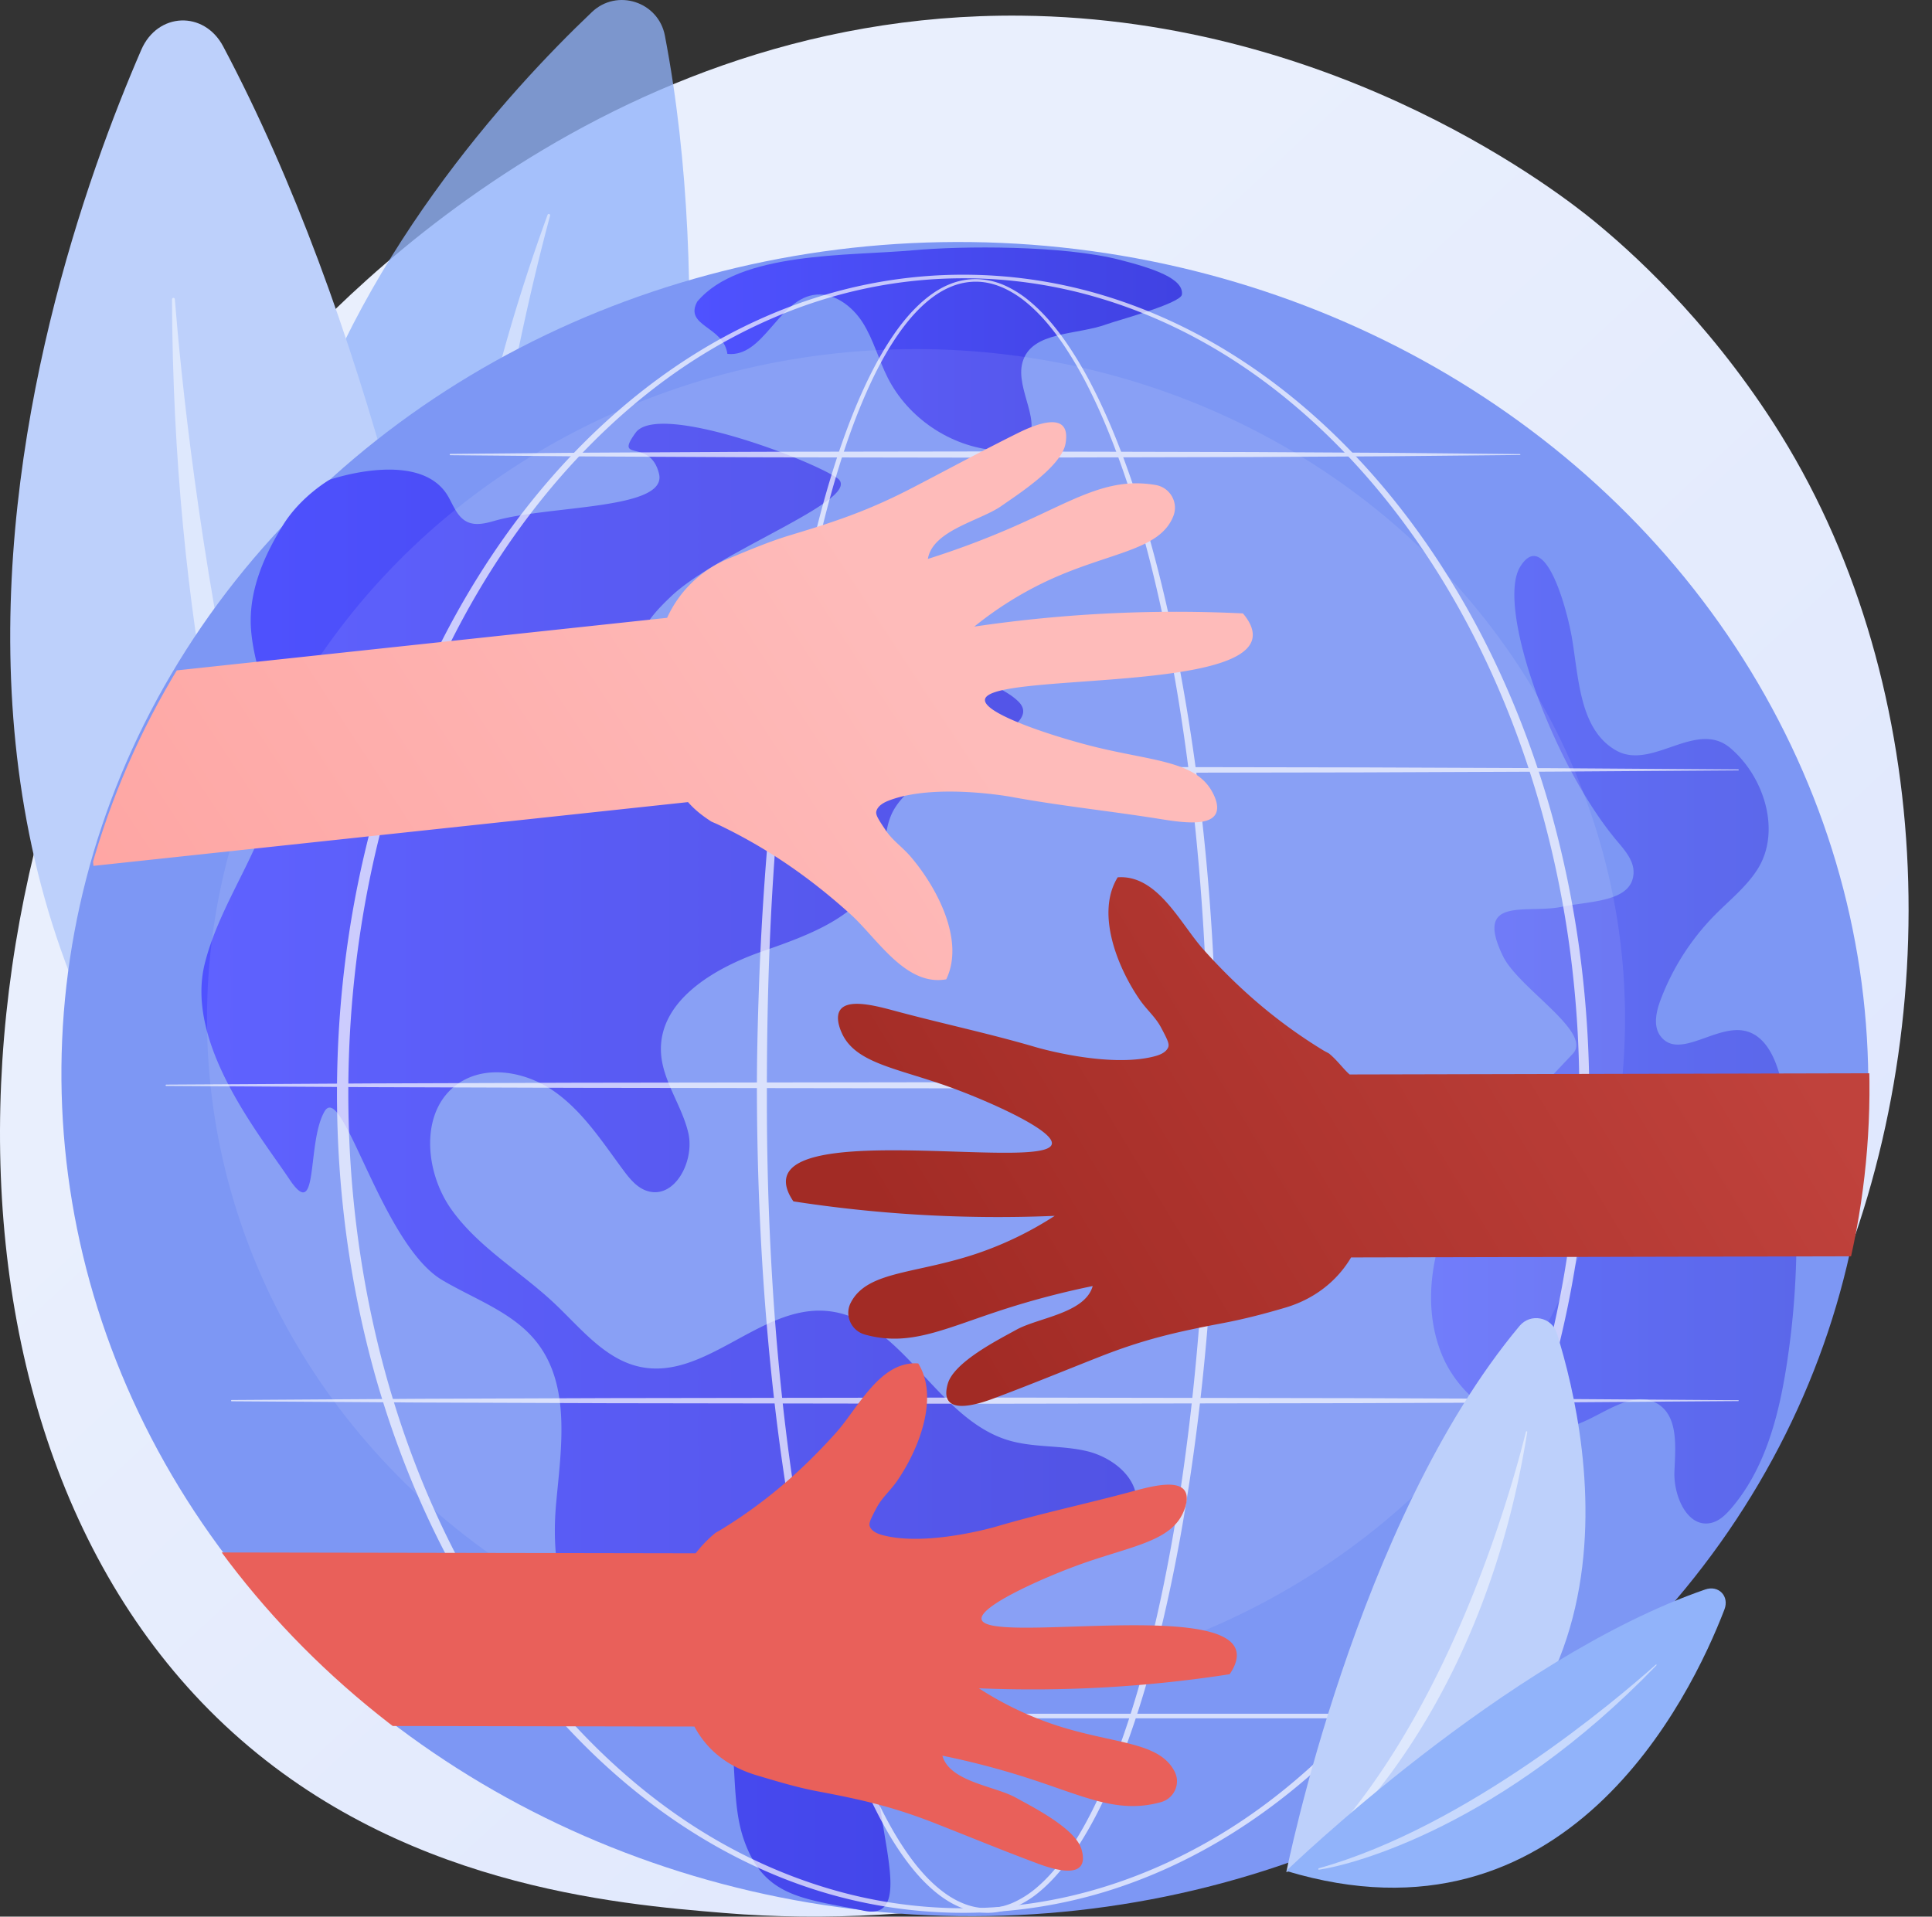
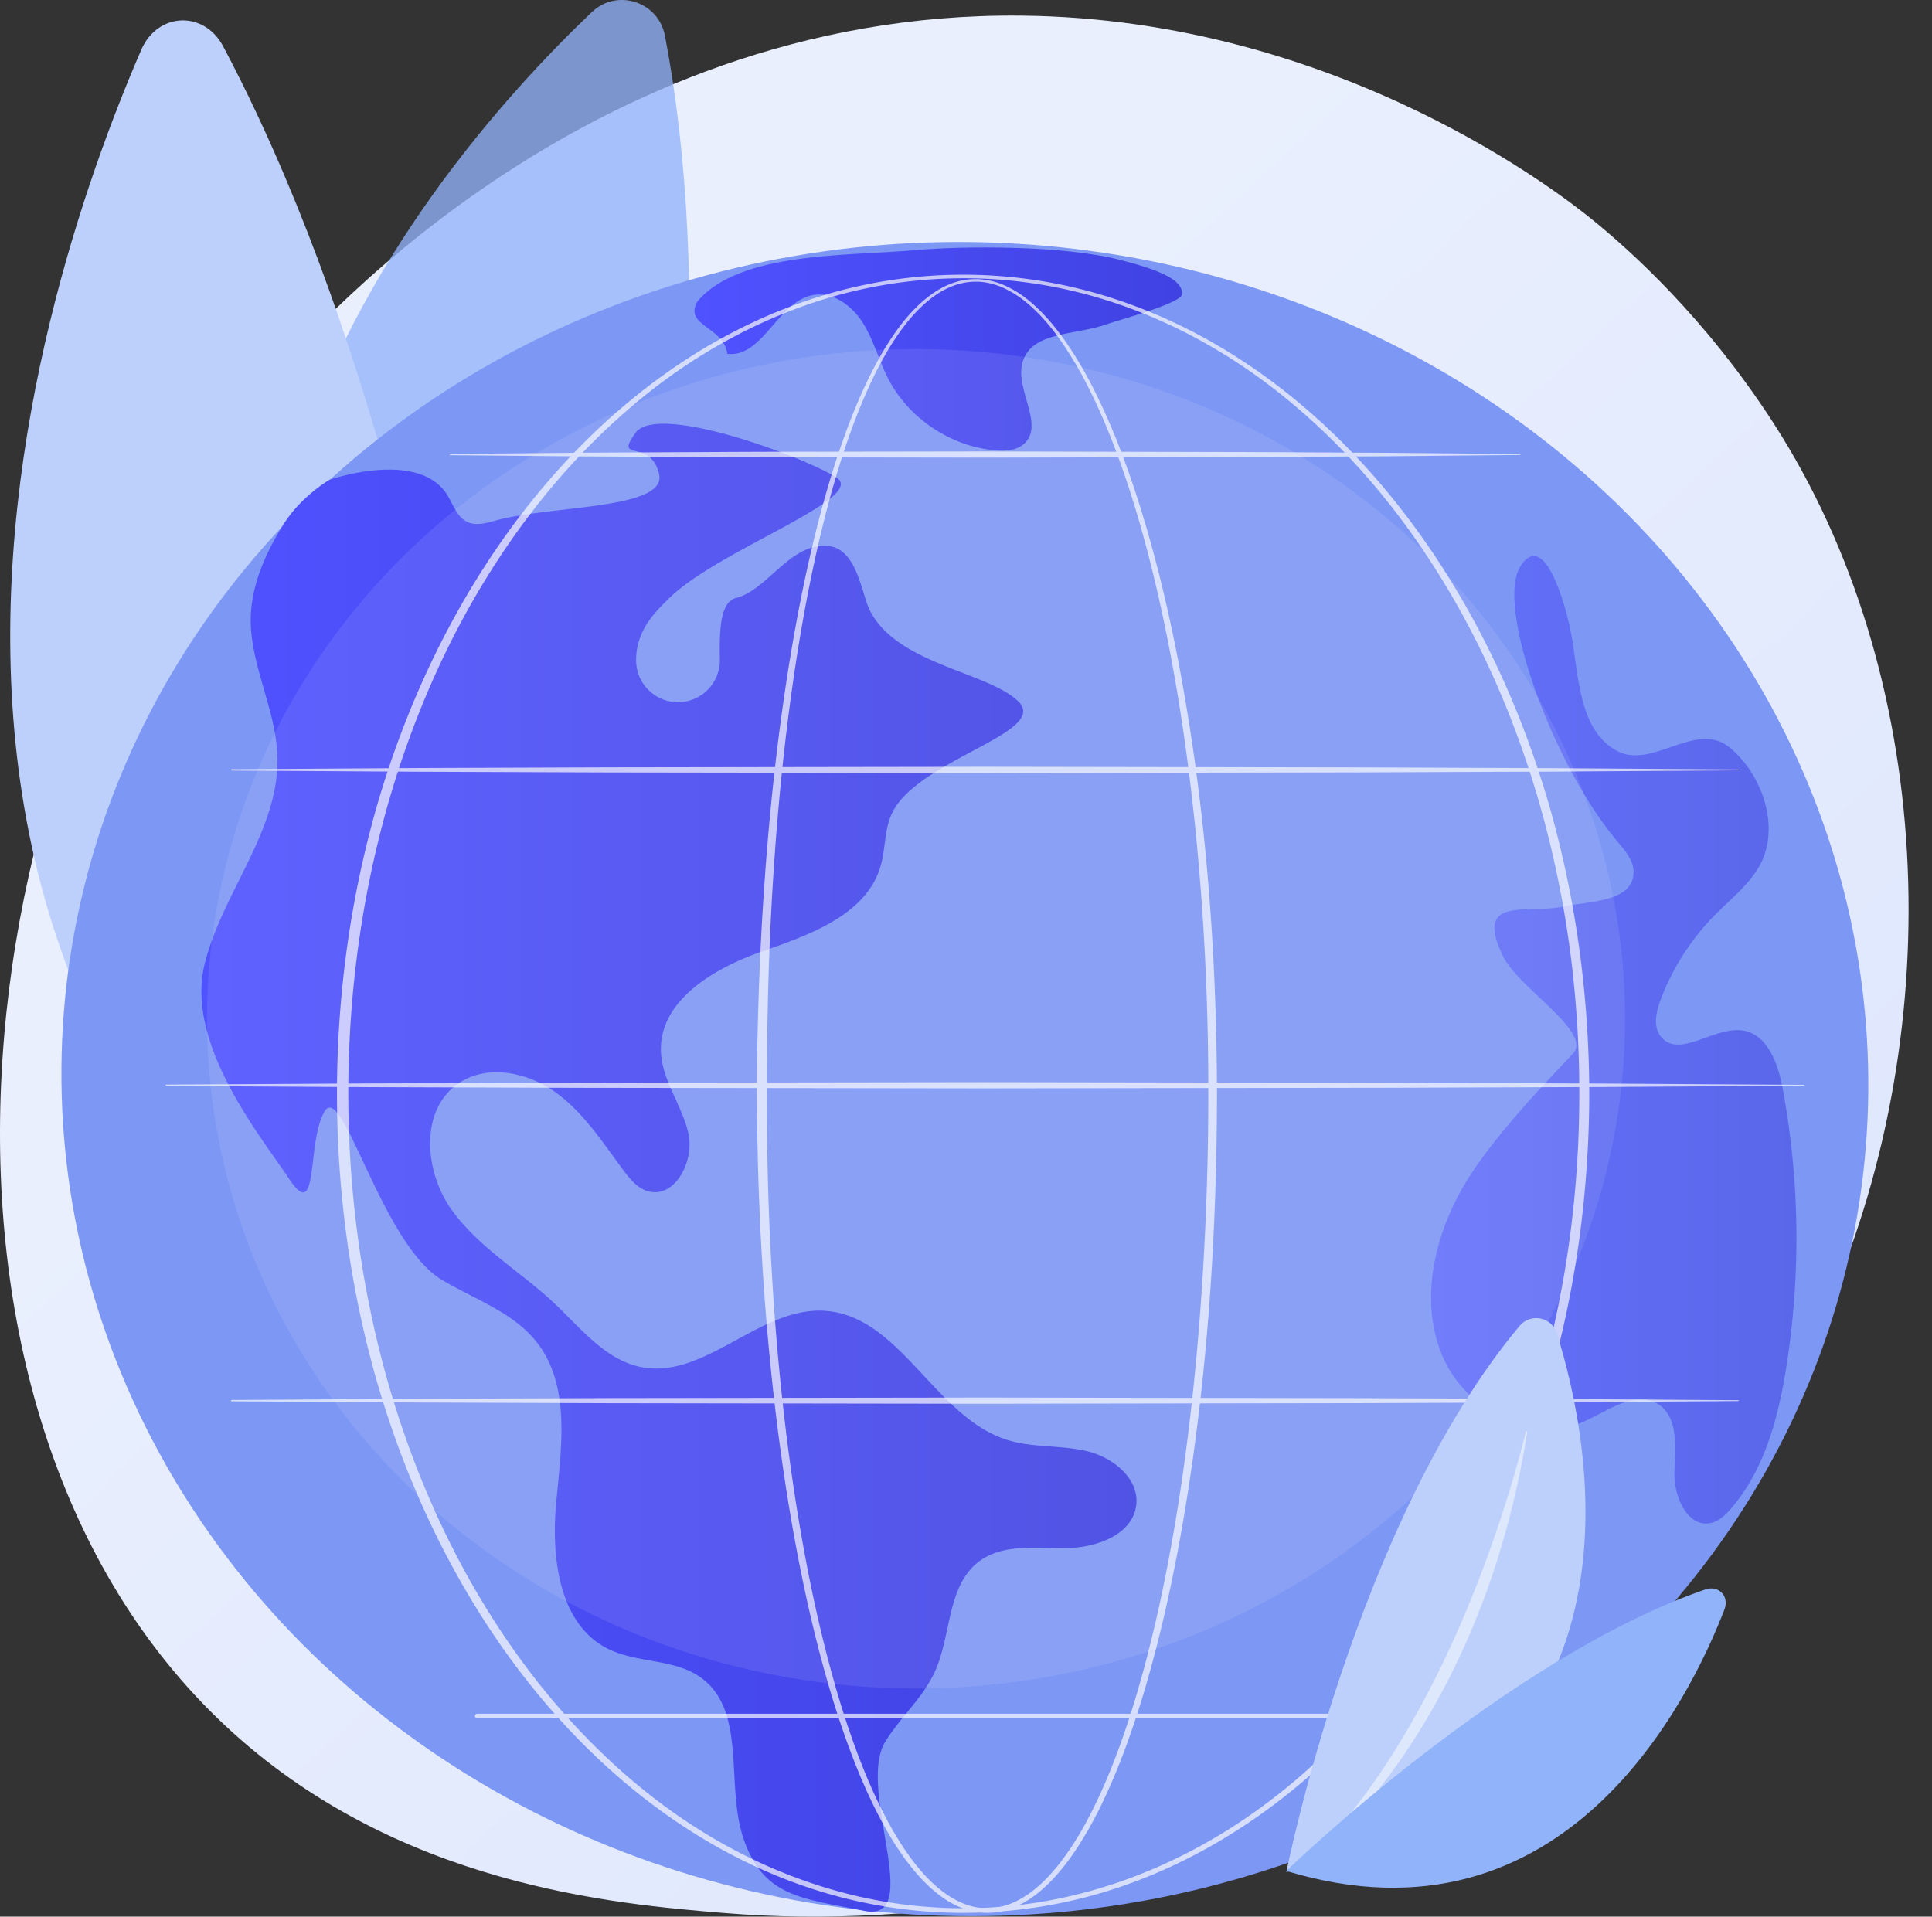
<svg xmlns="http://www.w3.org/2000/svg" xmlns:xlink="http://www.w3.org/1999/xlink" viewBox="0 0 2817.31 2795.35">
  <rect x="0" y="0" width="2817.31" height="2795.35" fill="#333333" stroke="none" />
  <defs>
    <style>.cls-1{fill:none;}.cls-2{isolation:isolate;}.cls-3{fill:url(#linear-gradient);}.cls-4{opacity:0.77;}.cls-5{fill:#91b3fa;}.cls-13,.cls-15,.cls-6{fill:#fff;}.cls-6{opacity:0.5;}.cls-7{fill:#bdd0fb;}.cls-8{fill:#7d97f4;}.cls-9{fill:url(#linear-gradient-2);}.cls-10{fill:url(#linear-gradient-3);}.cls-11{opacity:0.56;}.cls-12{fill:url(#linear-gradient-4);}.cls-13{opacity:0.09;}.cls-14{opacity:0.68;}.cls-15{mix-blend-mode:soft-light;}.cls-16{clip-path:url(#clip-path);}.cls-17{fill:url(#linear-gradient-5);}.cls-18{fill:url(#linear-gradient-6);}.cls-19{fill:url(#linear-gradient-7);}</style>
    <linearGradient id="linear-gradient" x1="2946.64" y1="3161.66" x2="902.49" y2="955.28" gradientUnits="userSpaceOnUse">
      <stop offset="0" stop-color="#dae3fe" />
      <stop offset="1" stop-color="#e9effd" />
    </linearGradient>
    <linearGradient id="linear-gradient-2" x1="293.74" y1="1703.07" x2="1657.32" y2="1703.07" gradientUnits="userSpaceOnUse">
      <stop offset="0" stop-color="#4f52ff" />
      <stop offset="1" stop-color="#4042e2" />
    </linearGradient>
    <linearGradient id="linear-gradient-3" x1="1012.73" y1="509.07" x2="1723.66" y2="509.07" xlink:href="#linear-gradient-2" />
    <linearGradient id="linear-gradient-4" x1="2086.79" y1="1516.44" x2="2619.65" y2="1516.44" xlink:href="#linear-gradient-2" />
    <clipPath id="clip-path">
-       <ellipse class="cls-1" cx="1408.8" cy="1579.09" rx="1220.69" ry="1317.62" transform="translate(-230.56 2917.28) rotate(-87.49)" />
-     </clipPath>
+       </clipPath>
    <linearGradient id="linear-gradient-5" x1="1287.22" y1="864.03" x2="-644.39" y2="2131" gradientUnits="userSpaceOnUse">
      <stop offset="0" stop-color="#febbba" />
      <stop offset="1" stop-color="#ff928e" />
    </linearGradient>
    <linearGradient id="linear-gradient-6" x1="1429.58" y1="2009.61" x2="2514.23" y2="1353.47" gradientUnits="userSpaceOnUse">
      <stop offset="0" stop-color="#a22b25" />
      <stop offset="1" stop-color="#c0423c" />
    </linearGradient>
    <linearGradient id="linear-gradient-7" x1="1001.93" y1="1060.07" x2="1001.93" y2="1330.05" gradientUnits="userSpaceOnUse">
      <stop offset="0" stop-color="#e1473d" />
      <stop offset="1" stop-color="#e9605a" />
    </linearGradient>
  </defs>
  <g class="cls-2">
    <g id="Слой_2" data-name="Слой 2">
      <g id="Illustration">
        <path class="cls-3" d="M2666.47,1902.62C2384.52,2557,1640.28,2838.05,1057.15,2790.13c-159.21-13.08-479.56-39.41-729.69-274.28-480.36-451.06-406.38-1393.91,53.46-1949C440.14,495.37,850,16.43,1488.79,22.84c467.65,4.69,795.9,267,835.81,299.68,50.42,41.29,161.63,139.39,261.86,295C2822,983.21,2842.66,1493.7,2666.47,1902.62Z" />
        <g class="cls-4">
          <path class="cls-5" d="M789.5,1788.55s321.19-1000,180.06-1736.63c-9.48-49.51-69.84-69.1-106.38-34.36C618.84,249.87-37.36,1005.81,789.5,1788.55Z" />
-           <path class="cls-6" d="M736.43,1679.5a2.78,2.78,0,0,1-5.27,1.74C682.5,1562.17,535.94,1033,798.47,313.4c.84-2.31,4.36-1.26,3.71,1.11C755,489.56,598.12,1145.41,736.43,1679.5Z" />
        </g>
        <path class="cls-7" d="M788.44,2122.9S739.87,849.24,325.44,67.64c-27.86-52.54-95.62-49.85-119.38,4.92C47.22,438.83-330.46,1573.1,788.44,2122.9Z" />
-         <path class="cls-6" d="M694.83,2020.54c2.13,3.49-2.12,7.31-4.64,4.17-92.9-115.62-435.9-658.37-439.37-1587.91,0-3,3.9-3.25,4.14-.27C272.5,655.74,358.29,1468.77,694.83,2020.54Z" />
        <ellipse class="cls-8" cx="1407.08" cy="1573.93" rx="1220.69" ry="1317.62" transform="translate(-227.04 2910.63) rotate(-87.49)" />
        <path class="cls-9" d="M413.1,765.2c-28.92,46.43-51.22,98.7-47,153.24,4.85,63.15,36.81,122.29,38.45,185.61,2.78,107.38-80.12,197.26-106,301.52-28.91,116.54,80.07,249.32,123.48,314.36s24.76-52.77,51.09-98.71S556.22,1814.53,644.9,1867c47.57,28.18,103.39,46.93,137.61,90.37,49.91,63.34,36.08,153.48,28.59,233.78s3.73,178.16,76,213.85c42.58,21,96.71,13.91,135.13,41.81,67.48,49,35.25,155.81,62,234.8,29.08,85.9,86.74,87,175.94,105.24s-11.24-177.78,30.56-246.27c22-36,55.5-64.66,72.82-103.11,24-53.32,17.26-124.57,63.87-159.91,34.94-26.49,83.55-19.32,127.39-19.71s97.16-19.41,102.14-63c4.41-38.65-34.28-69.47-72.14-78.42s-78.19-4.69-115.37-16.14c-106.34-32.74-155.94-181.55-267-188.51-94.93-6-174.44,100.59-267.71,82-52-10.37-87.59-56.42-126.19-92.78-49.58-46.7-111.12-81.75-150.49-137.34S612,1619.27,668,1580.5c41.6-28.8,100.71-17.11,141.81,12.4s69.09,73.31,99.27,113.92c9.33,12.54,19.88,25.54,34.79,30.21,40.13,12.56,69.42-43.9,59.81-84.84s-38.52-77-39.88-119c-2.39-74.08,77.37-121.08,147.35-145.49s152.46-53.51,173-124.71c7.27-25.15,5.36-52.82,16.45-76.54,36.76-78.59,230.71-117.82,184.35-163.39s-193.51-55.47-222.17-147.25c-10.26-32.85-20.82-76.29-55.09-79.46-55.83-5.18-87.68,63.92-134.51,75.78-22.23,5.64-24.37,43.39-23.5,89.82a61,61,0,0,1-122.06,2.31,94.33,94.33,0,0,1,7.09-37.76c9-22.1,26.14-39.77,43.4-56.25,72-68.77,286.93-144.33,241.93-173.6s-261-110.06-293.21-65.48S948,638,961,690.9,801.19,736.68,721.3,759.57c-13.19,3.78-27.82,7.46-40.17,1.49-13.81-6.69-19.62-22.76-27.11-36.14-40.12-71.68-173.57-25.15-173.57-25.15S438.94,723.71,413.1,765.2Z" />
        <path class="cls-10" d="M1016.7,439.91c-19.4,36.16,38.28,35.58,44,76.21,51.93,5.66,73.26-76.22,124.61-85.77,29-5.39,57.08,15.37,72.83,40.29s23.1,54.18,36.45,80.47c29.91,58.89,91.66,100.33,157.5,105.7,14.32,1.17,30.1.25,40.89-9.25,31.29-27.58-13.48-79.39-1.85-119.45,13.29-45.78,79.3-38.84,123.92-55.63,12.3-4.63,107-29.88,108.47-42.94,2.7-23.15-41.21-37.89-90.33-50.53C1550,357.62,1403.56,358.5,1332,365c-95.23,8.62-253.88,1.65-315.29,74.93Z" />
        <g class="cls-11">
          <path class="cls-12" d="M2604.7,1995a1200.42,1200.42,0,0,0-5.28-408.32c-6.69-35.87-22.34-78.63-58.46-83.79-41.79-6-92.94,42-119.09,8.89-11.55-14.62-6.94-35.91-.4-53.35a353.72,353.72,0,0,1,78.7-123.37c21.41-21.76,45.9-41,62.38-66.74,35.25-54.95,10.51-135.25-39.39-177.36s-114.25,33.4-166.7,3.43-54.07-102.69-63.93-162.29c-7.3-44.14-39.83-163.74-75.76-105.49s47.93,290.11,142.31,401.26c11.38,13.4,24,28.42,23,46-2.3,41.93-63.41,40.07-104.52,48.65-50.89,10.63-128.88-16.62-85.84,72.06,22.7,46.76,131.14,110.78,102,142.07S2175,1658.63,2133,1732s-62.41,164.61-30.71,243,127,132.44,204.8,99.44c36.42-15.45,76.11-47.56,110-27.1,30.66,18.53,26.13,63,24.62,98.81s19.11,83.29,53.93,74.88c11.45-2.76,20.47-11.45,28.2-20.34C2572.75,2144.29,2592.93,2068.73,2604.7,1995Z" />
        </g>
        <ellipse class="cls-13" cx="1335.77" cy="1485.86" rx="1033.92" ry="976.72" />
        <g class="cls-14">
          <path class="cls-15" d="M1774.65,1594.88c-.31,215.22-15,430.87-52.76,643-9.56,53-20.64,105.74-33.86,158s-28.57,104-47.32,154.58c-9.41,25.28-19.69,50.27-31.25,74.69a580.56,580.56,0,0,1-39.37,70.93c-15,22.54-32,44.12-52.94,61.85a150.4,150.4,0,0,1-34.57,22.32,103.35,103.35,0,0,1-40.29,9.53,101.59,101.59,0,0,1-40.72-7.51c-12.88-5.13-24.65-12.58-35.37-21.1-21.44-17.17-38.82-38.51-54.08-60.88s-28.22-46.26-40-70.58-22.15-49.27-31.65-74.52c-19-50.52-34.45-102.24-47.83-154.43s-24.55-104.92-34.19-157.9c-19.24-106-32.33-213-41.14-320.3s-13.08-215-13.54-322.64c-.23-53.83,1.11-107.66,3-161.45s4.86-107.54,8.76-161.23c7.84-107.35,19.61-214.47,37.17-320.71,8.81-53.11,19.1-106,31.48-158.41s26.84-104.38,44.76-155.23c9-25.4,18.85-50.53,30.09-75.06s23.77-48.53,38.52-71.2,31.79-44.12,52.94-61.35c10.58-8.54,22.22-16,35-21a98.52,98.52,0,0,1,40.18-7.18,106.14,106.14,0,0,1,39.72,9.34,155.63,155.63,0,0,1,34.55,21.61c21.11,17.19,38.59,38.22,54.1,60.31a577.5,577.5,0,0,1,41.1,69.72c12.2,24.07,23.07,48.77,33.1,73.78,20,50.08,36.47,101.45,50.82,153.36s26.4,104.44,36.87,157.26C1757.3,1164,1774.1,1379.64,1774.65,1594.88Zm-12.67,0c.15-107.32-4-214.67-12.94-321.61s-22.31-213.56-42.25-319c-10-52.71-21.57-105.12-35.37-157s-29.81-103.08-49.24-153c-9.76-25-20.34-49.59-32.24-73.57a572.84,572.84,0,0,0-40.11-69.42c-15.13-22-32.2-42.82-52.69-59.81a151.39,151.39,0,0,0-33.42-21.32c-12-5.4-25-8.92-38.19-9.27a93.71,93.71,0,0,0-38.54,7.21c-12.24,4.95-23.47,12.23-33.7,20.65-20.46,17-37,38.28-51.43,60.7s-26.61,46.39-37.52,70.82-20.5,49.48-29.24,74.81c-17.37,50.71-31.29,102.58-43.2,154.87s-21.67,105.09-30,158.1c-16.58,106-27.39,213-34.28,320.06s-9.49,214.5-9.31,321.83q-.3,161,11.53,321.68c8.12,107,20.52,213.73,39,319.41,9.27,52.84,20.1,105.4,33.07,157.42s28,103.53,46.59,153.76c9.28,25.11,19.46,49.88,30.9,74s24.19,47.68,39,69.82,31.72,43,52.22,59.57c10.24,8.24,21.4,15.38,33.49,20.28a92.8,92.8,0,0,0,37.95,7.19,96.52,96.52,0,0,0,37.58-9.16,143.48,143.48,0,0,0,32.79-21.49c20-17.18,36.57-38.36,51.14-60.59s27.07-46,38.37-70.19,21.33-49.06,30.5-74.2c18.29-50.33,33.19-101.9,46-153.93s23.53-104.65,32.72-157.49c18.36-105.71,30.61-212.46,38.75-319.46S1762,1702.22,1762,1594.88Z" />
          <path class="cls-15" d="M2317.54,1594.88a1596.54,1596.54,0,0,1-13.88,207.17,1515.79,1515.79,0,0,1-41.59,203.43c-37.5,133.3-94.16,261.6-171.27,376.78-38.56,57.52-82.26,111.67-131.12,160.78s-102.88,93.12-161.5,130-122,66.44-188.3,86.52a711,711,0,0,1-409.86.15c-66.38-20-129.74-49.6-188.42-86.42s-112.79-80.87-161.68-130-92.7-103.23-131.32-160.76c-77.24-115.18-134-243.53-171.63-376.88a1503,1503,0,0,1-41.8-203.53,1561.89,1561.89,0,0,1,.1-414.63,1503.79,1503.79,0,0,1,41.91-203.48C584.9,1050.78,641.72,922.5,719,807.41c38.64-57.48,82.41-111.57,131.33-160.61s103-93,161.64-129.78,122-66.12,188.3-86.16a707,707,0,0,1,409.35.13c66.26,20.08,129.57,49.5,188.18,86.28s112.64,80.81,161.47,129.86,92.56,103.15,131.13,160.64c77.15,115.08,133.88,243.31,171.45,376.57a1513.52,1513.52,0,0,1,41.7,203.38A1596.38,1596.38,0,0,1,2317.54,1594.88Zm-14.53,0a1582.45,1582.45,0,0,0-13.11-205.35,1500.62,1500.62,0,0,0-40.58-201.72c-36.39-132.27-91.32-259.95-166.92-374.72-37.78-57.32-80.7-111.34-128.76-160.4s-101.21-93.23-159.21-130.08S1673.76,456.27,1608,436.22a693,693,0,0,0-406.1.13c-65.7,20.1-128.3,49.76-186.27,86.52S904.63,604,856.63,653,765.79,756.13,728.08,813.45C652.6,928.2,597.76,1055.84,561.51,1188.06c-36.12,132.38-53.62,269.65-53.59,406.82s17.61,274.42,53.81,406.76C598.05,2133.82,653,2261.38,728.48,2376c37.72,57.29,80.57,111.26,128.56,160.29s101.06,93.18,159,130,120.55,66.17,186.15,86.26a689.15,689.15,0,0,0,405.6.15c65.63-20.05,128.27-49.5,186.27-86.16s111.11-80.93,159.17-129.89,91-103,128.77-160.26c75.64-114.67,130.64-242.28,167.11-374.51a1500.2,1500.2,0,0,0,40.68-201.67A1580.53,1580.53,0,0,0,2303,1594.88Z" />
          <path class="cls-15" d="M337.89,1121.93l274.62-1.76,274.61-1,549.24-.81,549.24.89,274.62,1.09,274.62,1.91a.63.63,0,0,1,.63.64.64.64,0,0,1-.63.64l-274.62,1.9-274.62,1.09-549.24.89-549.24-.8-274.61-1-274.62-1.76a1,1,0,0,1,0-1.91Z" />
          <path class="cls-15" d="M656.48,662l195-1.77,195-1c65-.43,130-.38,195-.52l195-.29,390,.89,195,1.09,195,1.9a.65.65,0,0,1,0,1.29l-195,1.9-195,1.09-390,.89-195-.29c-65-.14-130-.09-195-.52l-195-1-195-1.76a1,1,0,0,1,0-1.91Z" />
          <path class="cls-15" d="M242.46,1581.89l298.47-1.75,298.48-1,596.95-.81,597,.89,298.48,1.09,298.48,1.91a.64.64,0,0,1,.64.64.65.65,0,0,1-.64.64l-298.48,1.9-298.48,1.1-596.95.88-596.95-.8-298.48-1-298.47-1.76a1,1,0,0,1-1-1A1,1,0,0,1,242.46,1581.89Z" />
          <path class="cls-15" d="M337.89,2041.86l274.62-1.76,274.61-1,549.24-.8,549.24.89,274.62,1.09,274.62,1.9a.64.64,0,0,1,0,1.28l-274.62,1.91-274.62,1.09-549.24.89-549.24-.81-274.61-1-274.62-1.75a1,1,0,0,1-.95-1A1,1,0,0,1,337.89,2041.86Z" />
          <path class="cls-15" d="M2255.54,2506.12H695.77a3.35,3.35,0,0,1,0-6.69H2255.54a3.35,3.35,0,1,1,0,6.69Z" />
        </g>
        <g class="cls-16">
          <path class="cls-17" d="M1379.86,1428.3c27.59-57.27-14.31-135-51.92-178.9-12.39-14.45-26.16-23.21-36.58-38.75-10.22-15.27-14.74-22.12-13.47-27.31,2.33-9.56,14.38-14.3,19.26-16.14,67.22-25.27,177.35-5,177.35-5,71.57,13.17,144.09,20.62,216,32.1,28.34,4.53,71.49,11.51,82-6.77,6.79-11.78-2.81-29.06-5.15-33.27-24.71-44.45-87.79-44.49-170.83-65-59.09-14.63-162.08-48-160.2-68.76,3.52-38.92,374-11.32,390-89.23,3.06-14.92-7.75-29.46-13.88-36.64-57.58-2.79-120.5-3.36-188-.33a2014.6,2014.6,0,0,0-203.73,19.59,522,522,0,0,1,108.44-67.62c89.31-41.24,162-43.1,181.83-93.48,0-.15.11-.29.17-.44,7.58-19.73-5.11-41.49-26-45-1.43-.24-2.9-.47-4.39-.69-67.67-9.81-115.94,23.47-202.58,61.52a1249.27,1249.27,0,0,1-125.13,47c7-41.9,76.4-55.62,107-77.08,24.57-17.24,87.89-57.73,93.77-91.3,8.68-49.52-43.92-27.89-69.18-15.36-50.94,25.28-101.64,52.69-152.2,79-64.28,33.5-111.12,49.36-179.89,70.06-30.67,9.24-60.4,21.89-90.15,34.23a169,169,0,0,0-89.59,86.35L107.44,993.86l28.85,269,867-93c10,11.44,21.23,20.12,34.08,28.42,3.22,1.47,6.48,2.75,9.66,4.27,72,34.3,134.47,77.68,193.8,131.4C1279.23,1368.83,1320.93,1439,1379.86,1428.3Z" />
          <path class="cls-18" d="M1629.85,1279.57c-32.51,52.62.14,132.13,32.09,178.41,10.52,15.24,23,25.12,31.46,41.22,8.35,15.82,12,22.9,10.27,27.8-3.23,9-15.37,12.37-20.28,13.66-67.62,17.63-172.15-13.17-172.15-13.17-67.93-20-137.36-34.59-205.74-53-27-7.26-68-18.4-80.09-1.78-7.77,10.71-.23,28.41,1.61,32.72,19.39,45.53,80.44,52,158.72,80.3,55.7,20.16,152,62.93,148.06,82.82-7.36,37.31-363.16-27-386.53,46.75-4.48,14.13,4.51,29.3,9.71,36.87,55.44,8.55,116.28,15.49,181.9,19.4A1956,1956,0,0,0,1538,1773.3a507.22,507.22,0,0,1-111.81,54.43c-90.62,30.85-161.2,25.26-185.46,72l-.21.4c-9.35,18.33.73,40.68,20.53,46.23,1.36.39,2.76.76,4.18,1.12,64.5,16.36,114.59-10.94,202.3-39a1215.28,1215.28,0,0,1,125.88-32.81c-11.07,39.83-79.58,46.07-111.35,63.74-25.53,14.19-90.92,46.94-100,78.84-13.42,47,39.68,31.44,65.4,21.88,51.87-19.29,103.72-40.67,155.32-61,65.62-25.89,112.56-36.48,181.21-49.53,30.63-5.83,60.68-13.65,90.74-22.57,40.06-11.89,74.09-37,95.47-73.07l847.11-1.94-.61-266.88-848.6,1.95c-8.52-7.2-18.5-21.24-30.1-30.59-3-1.75-6-3.12-8.91-4.92-66.21-40.5-122.26-88.73-174.21-146.75C1721.2,1347.25,1688,1275.23,1629.85,1279.57Z" />
          <path class="cls-19" d="M1339,1988.53c31.23,50.49-.07,126.81-30.71,171.24-10.09,14.64-22,24.13-30.17,39.58-8,15.19-11.53,22-9.84,26.69,3.1,8.64,14.75,11.87,19.47,13.1,64.91,16.89,165.22-12.73,165.22-12.73,65.18-19.25,131.81-33.27,197.43-51,25.88-7,65.28-17.69,76.86-1.74,7.46,10.27.24,27.26-1.52,31.4-18.59,43.71-77.18,49.92-152.29,77.15-53.45,19.38-145.84,60.47-142.06,79.56,7.08,35.81,348.53-26.13,371,44.67,4.3,13.56-4.32,28.12-9.31,35.39-53.2,8.23-111.59,14.93-174.56,18.72a1880.48,1880.48,0,0,1-191.14,1.77,487.44,487.44,0,0,0,107.34,52.17c87,29.56,154.73,24.16,178,69,.06.13.13.26.2.39,9,17.59-.68,39-19.69,44.38-1.3.37-2.64.73-4,1.08-61.89,15.73-110-10.44-194.18-37.3a1167.67,1167.67,0,0,0-120.83-31.42c10.65,38.22,76.41,44.17,106.91,61.11,24.5,13.61,87.28,45,96,75.62,12.91,45.14-38.06,30.2-62.75,21-49.8-18.49-99.57-39-149.11-58.5-63-24.81-108-35-173.94-47.45-29.4-5.57-58.25-14.37-87.09-22.91-38.46-11.39-71.14-33.28-91.67-71.39l-812.37-1.43.44-252.67,813.8,1.42a186.84,186.84,0,0,1,28.87-29.79c2.85-1.68,5.74-3.21,8.55-4.93,63.53-38.91,117.29-85.34,167.13-141C1251.38,2053.64,1283.23,1984.4,1339,1988.53Z" />
        </g>
        <path class="cls-7" d="M1875.8,2730.28s101.49-511,340.06-796.43c16-19.19,46.93-13.15,54.41,10.72C2320.29,2104.13,2422.83,2589.94,1875.8,2730.28Z" />
        <path class="cls-6" d="M1925.07,2695.77a1.38,1.38,0,0,0,1.87,2c49.77-39.92,240.74-234.1,300.16-609.36a1,1,0,0,0-1.88-.41C2203.54,2175.3,2113.64,2497.47,1925.07,2695.77Z" />
        <path class="cls-5" d="M1875.63,2728.7s320.29-310.18,611-410.49c19.54-6.74,35.47,9.8,28,29.19C2464.81,2477.05,2282.58,2851.81,1875.63,2728.7Z" />
-         <path class="cls-6" d="M1923.33,2724.77c-1.37.38-1.25,2.34.12,2.14,50.73-7.45,266.09-64.18,492-298,.73-.75-.17-1.74-.94-1C2357.15,2479.07,2139.29,2664.25,1923.33,2724.77Z" />
      </g>
    </g>
  </g>
</svg>